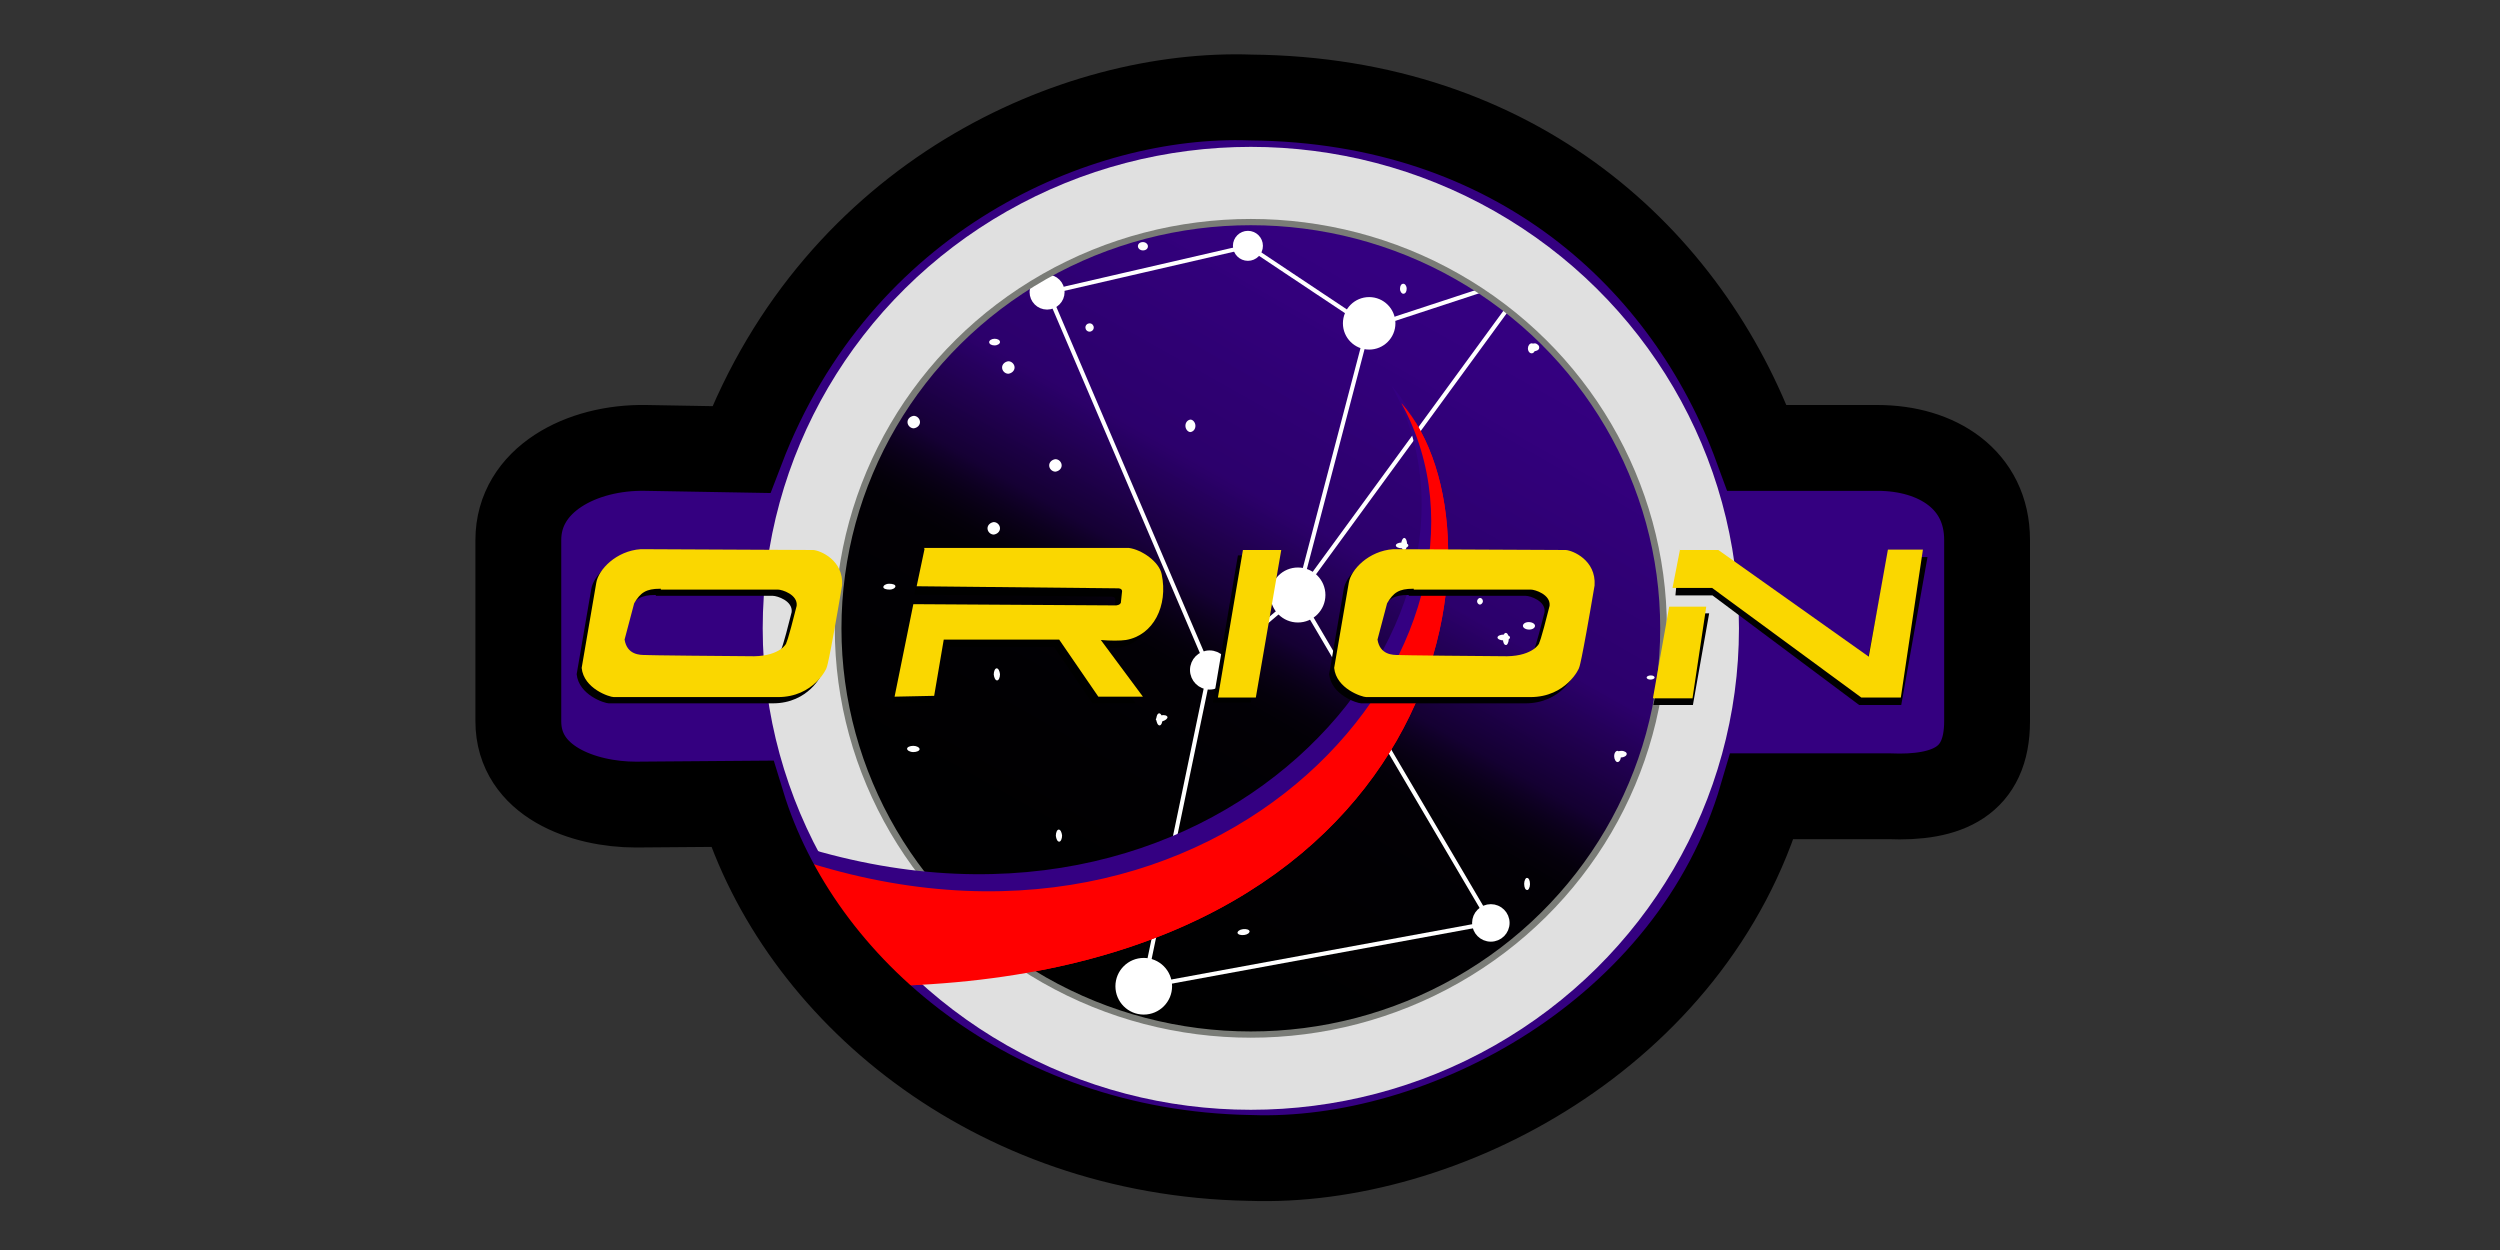
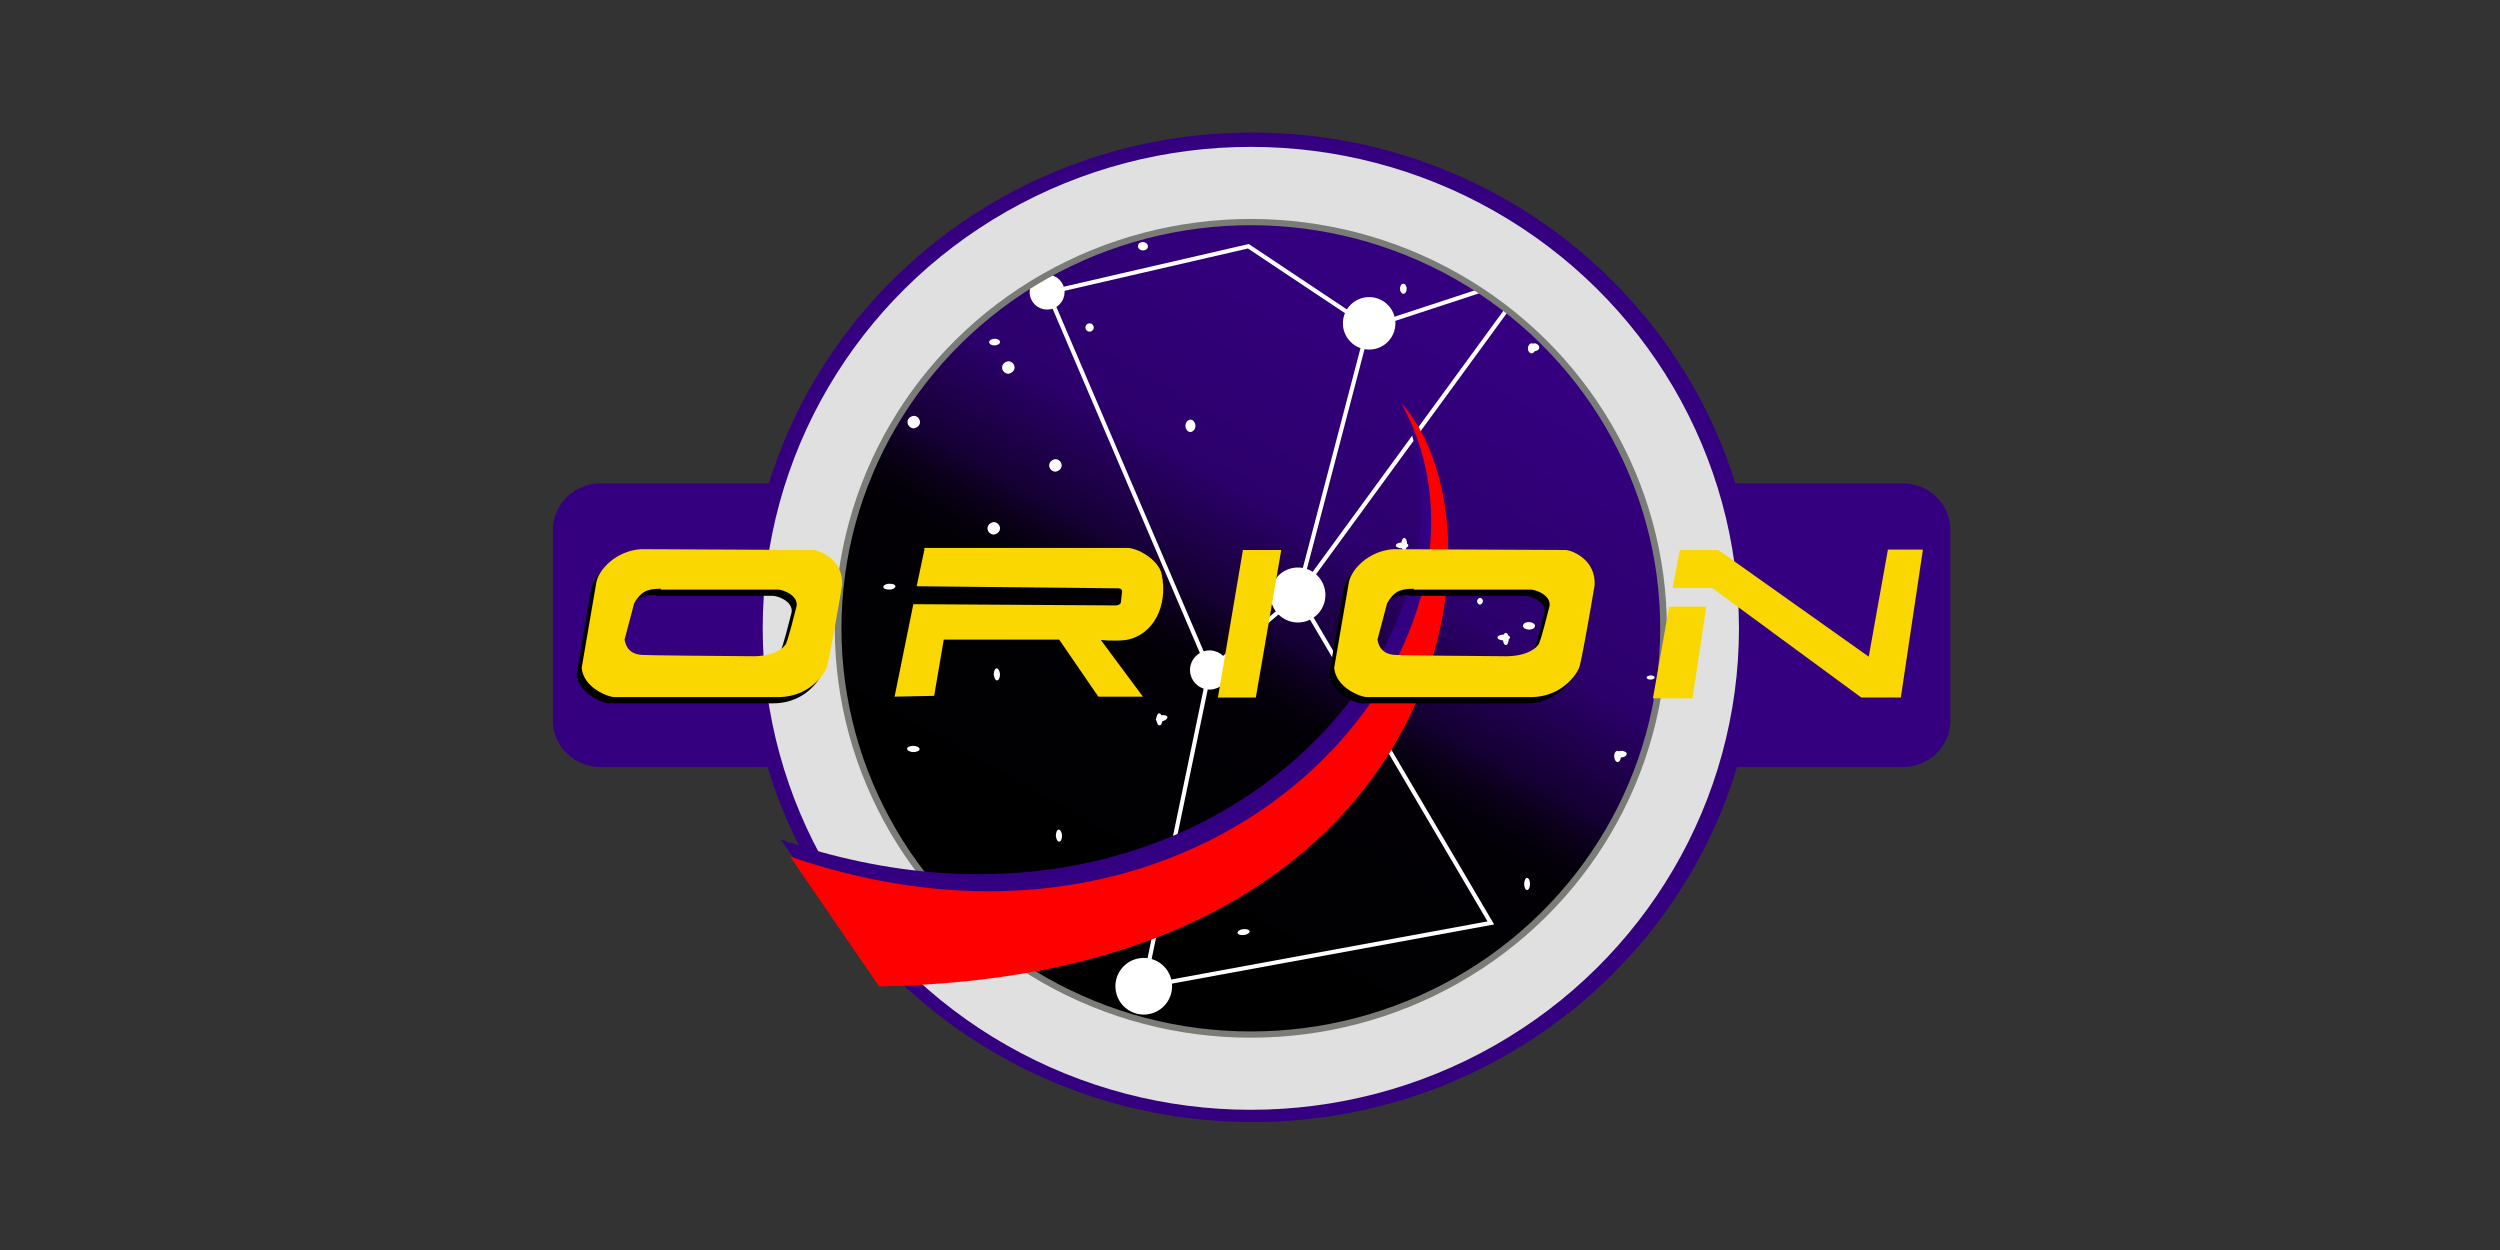
<svg xmlns="http://www.w3.org/2000/svg" id="ORION_Almeria_UNIdiversidad" data-name="ORION Almeria UNIdiversidad" version="1.1" viewBox="0 0 600 300">
  <rect x="0" y="0" width="600" height="300" fill="#333333" stroke="none" />
  <defs>
    <style>
      .cls-1 {
        stroke: #e0e0e0;
        stroke-width: 17.3px;
      }

      .cls-1, .cls-2, .cls-3, .cls-4 {
        fill: none;
      }

      .cls-1, .cls-2, .cls-5, .cls-4 {
        stroke-linecap: round;
      }

      .cls-1, .cls-5, .cls-4 {
        stroke-linejoin: round;
      }

      .cls-2 {
        stroke: #000;
        stroke-width: 20.6px;
      }

      .cls-6 {
        fill: #000;
      }

      .cls-6, .cls-7, .cls-8, .cls-9, .cls-10, .cls-11, .cls-12, .cls-13 {
        stroke-width: 0px;
      }

      .cls-3, .cls-5 {
        stroke: #fff;
      }

      .cls-7 {
        fill: #340082;
      }

      .cls-8 {
        fill: url(#Degradado_sin_nombre_3);
      }

      .cls-9 {
        fill: #340080;
      }

      .cls-10 {
        fill: red;
      }

      .cls-5 {
        stroke-width: 2px;
      }

      .cls-5, .cls-12 {
        fill: #fff;
      }

      .cls-11 {
        fill: #fad700;
      }

      .cls-13 {
        fill: url(#Degradado_sin_nombre_2);
      }

      .cls-4 {
        stroke: #7a7c77;
        stroke-width: 11.9px;
      }
    </style>
    <linearGradient id="Degradado_sin_nombre_3" data-name="Degradado sin nombre 3" x1="430.2" y1="-446.7" x2="525.3" y2="-282.1" gradientTransform="translate(-193.3 -202.7) scale(1 -1)" gradientUnits="userSpaceOnUse">
      <stop offset="0" stop-color="#000" />
      <stop offset=".5" stop-color="#000" stop-opacity=".8" />
      <stop offset=".6" stop-color="#000" stop-opacity=".1" />
      <stop offset="1" stop-color="#000" stop-opacity="0" />
    </linearGradient>
    <linearGradient id="Degradado_sin_nombre_2" data-name="Degradado sin nombre 2" x1="430.1" y1="-449.1" x2="530.5" y2="-271.3" gradientTransform="translate(-193.3 -202.7) scale(1 -1)" gradientUnits="userSpaceOnUse">
      <stop offset="0" stop-color="#000" />
      <stop offset=".5" stop-color="#000" stop-opacity=".8" />
      <stop offset=".7" stop-color="#000" stop-opacity=".1" />
      <stop offset="1" stop-color="#000" stop-opacity="0" />
    </linearGradient>
  </defs>
  <path id="rect8197" class="cls-9" d="M421.8,150.5c0,65.6-54.3,118.8-121.2,118.8-66.9,0-121.2-53.1-121.3-118.7,0,0,0,0,0,0,0-65.6,54.3-118.8,121.2-118.8s0,0,0,0c66.9,0,121.2,53.2,121.2,118.8ZM144.2,116h312.4c6.3,0,11.5,4.9,11.5,11.2v45.7c0,6.2-5.1,11.2-11.5,11.2H144.2c-6.3,0-11.5-4.9-11.5-11.2v-45.7c0-6.2,5.1-11.2,11.5-11.2Z" />
  <g id="g8728">
    <ellipse id="ellipse8726" class="cls-8" cx="300.2" cy="150.8" rx="108.5" ry="106.9" />
    <ellipse id="ellipse8724" class="cls-13" cx="300.2" cy="150.8" rx="104.2" ry="102.7" />
  </g>
  <path id="path5612" class="cls-3" d="M290.3,160.8l21.3-18,56.4-77.2-39.3,12.9-29.1-19.4-48.1,11.1,38.8,90.7-15.8,75.9,83.3-15.3-46.3-78.7,17.1-65.2" />
  <g id="g13430">
    <circle id="path5615" class="cls-5" cx="328.6" cy="77.6" r="5.3" />
-     <circle id="circle5617" class="cls-5" cx="299.5" cy="59" r="2.6" />
    <circle id="circle5619" class="cls-5" cx="251.3" cy="70.1" r="3.2" />
    <circle id="circle5621" class="cls-5" cx="290.3" cy="160.8" r="3.7" />
    <circle id="circle5623" class="cls-5" cx="274.5" cy="236.7" r="5.8" />
-     <circle id="circle5625" class="cls-5" cx="357.8" cy="221.5" r="3.5" />
    <circle id="circle5627" class="cls-5" cx="311.5" cy="142.8" r="5.6" />
  </g>
  <path id="circle6416" class="cls-12" d="M213.5,141.5c-.8,0-1.5-.2-1.5-.6s.6-.8,1.4-.8,1.5.2,1.5.6-.6.8-1.4.8ZM279,173.1c-.8.2-1.5,0-1.6-.4,0,0,0,0,0,0,0-.4.5-.8,1.2-1,0,0,0,0,0,0,.8-.2,1.5,0,1.6.4,0,0,0,0,0,0,0,.4-.5.8-1.2,1,0,0,0,0,0,0ZM279,172.6c0,.8-.3,1.5-.7,1.5-.4,0-.7-.6-.8-1.4,0,0,0,0,0,0,0-.8.3-1.5.7-1.5.4,0,.7.6.8,1.4,0,0,0,0,0,0ZM219.2,179c.8,0,1.5.4,1.5.8,0,.4-.7.7-1.5.7-.8,0-1.5-.4-1.5-.8,0-.4.7-.7,1.5-.7ZM240,161.8c0,.8-.3,1.5-.7,1.5-.4,0-.7-.6-.8-1.4,0,0,0,0,0,0,0-.8.3-1.5.7-1.5.4,0,.7.6.8,1.4,0,0,0,0,0,0ZM254.9,200.5c0,.8-.3,1.5-.7,1.5-.4,0-.7-.6-.8-1.4,0,0,0,0,0,0,0-.8.3-1.5.7-1.5.4,0,.7.6.8,1.4,0,0,0,0,0,0ZM298.6,224.4c-.8.1-1.5-.1-1.6-.5,0,0,0,0,0,0,0-.4.5-.8,1.3-.9,0,0,0,0,0,0,.8-.1,1.5.1,1.6.5,0,0,0,0,0,0,0,.4-.5.8-1.3.9,0,0,0,0,0,0ZM367.2,212.2c0,.8-.4,1.5-.7,1.4-.4,0-.7-.6-.7-1.5,0,0,0,0,0,0,0-.8.4-1.5.7-1.4.4,0,.7.6.7,1.5,0,0,0,0,0,0ZM388.2,182.9c-.4,0-.8-.7-.8-1.4,0-.8.4-1.3.8-1.3.4,0,.8.7.8,1.4,0,.8-.4,1.3-.8,1.3ZM390.4,181c0,.4-.7.8-1.4.8-.8,0-1.4-.4-1.3-.8,0,0,0,0,0,0,0-.4.7-.8,1.4-.8.8,0,1.4.4,1.3.8,0,0,0,0,0,0ZM397.1,162.6c0,.3-.5.5-1,.5-.5,0-.9-.2-.9-.5,0,0,0,0,0,0,0-.3.5-.5,1-.5.5,0,.9.2.9.5,0,0,0,0,0,0ZM355.9,144.3c0,.4-.4.8-.7.8,0,0,0,0,0,0-.4,0-.7-.4-.7-.8,0,0,0,0,0,0,0-.4.4-.8.7-.8,0,0,0,0,0,0,.4,0,.7.4.7.8,0,0,0,0,0,0ZM362.1,153.4c0,.8-.4,1.5-.7,1.4-.4,0-.7-.6-.7-1.5,0,0,0,0,0,0,0-.8.4-1.5.7-1.4.4,0,.7.6.7,1.5,0,0,0,0,0,0ZM366.9,149.3c.8,0,1.5.4,1.5.9,0,0,0,0,0,0,0,.5-.6.9-1.4.9,0,0,0,0,0,0-.8,0-1.5-.4-1.5-.9,0,0,0,0,0,0,0-.5.6-.9,1.4-.9,0,0,0,0,0,0ZM360.9,152.3c.8,0,1.5.3,1.5.7,0,0,0,0,0,0,0,.4-.7.7-1.5.7,0,0,0,0,0,0-.8,0-1.5-.3-1.5-.7,0,0,0,0,0,0,0-.4.7-.7,1.5-.7,0,0,0,0,0,0ZM336.5,130.2c.8,0,1.5.3,1.5.7,0,0,0,0,0,0,0,.4-.7.7-1.5.7,0,0,0,0,0,0-.8,0-1.5-.3-1.5-.7,0,0,0,0,0,0,0-.4.7-.7,1.5-.7,0,0,0,0,0,0ZM337.7,130.6c0,.8-.3,1.4-.7,1.5-.4,0-.7-.7-.7-1.5,0-.8.3-1.4.7-1.5.4,0,.7.7.7,1.5ZM368.4,82.4c.6.1,1.1.6,1,1.1,0,.5-.7.8-1.3.8-.6-.1-1.1-.6-1-1.1,0-.5.7-.8,1.3-.8ZM368.5,83.6c0,.6-.4,1.2-.9,1.2-.5,0-.9-.5-.9-1.2,0-.6.4-1.2.9-1.2.5,0,.9.5.9,1.2ZM337.6,69.3c0,.7-.3,1.2-.8,1.2-.4,0-.8-.5-.8-1.2,0-.7.3-1.2.8-1.2.4,0,.8.5.8,1.2ZM286.9,102.2c0,.8-.5,1.4-1.2,1.5-.6,0-1.2-.7-1.2-1.5,0-.8.5-1.4,1.2-1.5.6,0,1.2.7,1.2,1.5ZM275.5,59.1c0,.6-.5,1-1.2,1-.7,0-1.2-.5-1.2-1,0-.6.5-1,1.2-1,.7,0,1.2.5,1.2,1ZM262.5,78.6c0,.6-.5,1-1,1,0,0,0,0,0,0-.6,0-1-.5-1-1,0-.6.5-1,1-1,0,0,0,0,0,0,.6,0,1,.5,1,1ZM240,126.8c0,.8-.7,1.4-1.5,1.5-.8,0-1.5-.7-1.5-1.5,0-.8.7-1.4,1.5-1.5.8,0,1.5.7,1.5,1.5ZM220.8,101.3c0,.8-.7,1.4-1.5,1.5-.8,0-1.5-.7-1.5-1.5,0-.8.7-1.4,1.5-1.5.8,0,1.5.7,1.5,1.5ZM254.8,111.7c0,.8-.7,1.4-1.5,1.5-.8,0-1.5-.7-1.5-1.5,0-.8.7-1.4,1.5-1.5.8,0,1.5.7,1.5,1.5ZM243.5,88.2c0,.8-.7,1.4-1.5,1.5-.8,0-1.5-.7-1.5-1.5,0-.8.7-1.4,1.5-1.5.8,0,1.5.7,1.5,1.5ZM240,82.1c0,.4-.6.8-1.3.8-.7,0-1.3-.3-1.3-.8,0,0,0,0,0,0,0-.4.6-.8,1.3-.8.7,0,1.3.3,1.3.8,0,0,0,0,0,0Z" />
  <path id="path8700" class="cls-10" d="M336.4,96.8c27.3,31.4,11.3,137.8-125.4,139.9l-21.3-31.1c104.3,35.8,177.5-52.2,146.7-108.7Z" />
  <g id="g8176">
    <ellipse id="ellipse8166" class="cls-4" cx="300.2" cy="150.8" rx="104.2" ry="102.7" />
    <ellipse id="path8164" class="cls-1" cx="300.2" cy="150.8" rx="108.5" ry="106.9" />
  </g>
  <path id="path8704" class="cls-7" d="M334.1,92.7c27.3,31.4,11.3,137.8-125.4,139.9l-21.3-31.1c104.3,35.8,177.5-52.2,146.7-108.7Z" />
  <path id="path8702" class="cls-10" d="M336.4,96.8c27.3,31.4,11.3,137.8-125.4,139.9l-21.3-31.1c104.3,35.8,177.5-52.2,146.7-108.7Z" />
  <g id="g8708">
-     <path id="path8706" class="cls-2" d="M299.7,277.9c-61.7-1.2-108-40.5-121.6-85l-25.5.2c-12.5,0-28.2-5.5-28.2-20v-43.5c0-14.5,15.2-22.4,30.6-22.1l22.9.4c23.3-61,80.4-86,122.3-84.5,63.6.6,104.9,38.7,121.5,84.1h28.9c14.3,0,26.3,7.6,26.3,22.1v43.5c0,14.5-9.5,18.6-23.6,18h-30.4c-16.8,57.3-76.9,88.5-122.9,86.8h0Z" />
-   </g>
+     </g>
  <g id="ORION">
    <g id="path8485">
      <path class="cls-6" d="M221.3,133.9l-1.9,8.8,47.4.5s.9,0,.9.7l-.3,2.8c-.3.5-.7.5-1.1.5l-47.6-.3-4.4,21.7h9.3c0,0,2.3-13.3,2.3-13.3h27.1l9.2,13.5h10.4l-9.9-13.4c2.1.2,4.6.2,6,0,6.4-1.1,10-8,8.4-15.4-.6-2.9-4.7-5.7-7.7-6.2h-48.1Z" />
    </g>
    <path id="path8465" class="cls-11" d="M221.9,131.7l-1.9,9,48.4.5s.9,0,.9.7l-.3,2.8c-.3.5-.7.5-1.1.6l-48.7-.3-4.5,22.2,9.5-.2,2.3-13.5h27.7l9.4,13.7h10.7l-10.1-13.6c2.2.2,4.7.2,6,0,6.6-1.1,10.2-8.2,8.6-15.8-.6-3-4.8-5.9-7.9-6.3h-49.2c0,0,0,0,0,0Z" />
    <g id="path8517">
-       <polygon class="cls-6" points="291.1 168.6 300.2 168.6 306.3 133.2 297.1 133.3 291.1 168.6" />
-     </g>
+       </g>
    <path id="path8515" class="cls-11" d="M292.3,167.4h9.1l6.1-35.4h-9.2c0,0-6,35.4-6,35.4Z" />
    <path id="path8343" class="cls-6" d="M152.6,133.3c-5.9.4-10.2,4.9-10.7,8.1l-3.5,20.4c.5,5,6.7,7,7.7,7h39.4c8.6,0,11.8-7,11.7-7.1,0,0,.4-.2,3.7-19.7.4-6.1-5.3-8.4-6.9-8.5l-41.4-.2ZM157.4,143h28.1c1,0,4.8,1.2,4.5,3.9-2.2,8.8-2.5,8.9-2.5,8.9.2,0-1.4,3.1-7.7,3.2-26.2-.2-26.1-.3-26.1-.3-1.3,0-4.4,0-5-3.7l2.3-8.7c1.5-2.6,2.9-3.5,6.2-3.5h.2Z" />
    <path id="path8333" class="cls-11" d="M153.8,131.8c-5.9.4-10.2,4.9-10.7,8.1l-3.5,20.4c.5,5,6.7,7,7.7,7h39.4c8.6,0,11.8-7,11.7-7.1,0,0,.4-.2,3.7-19.7.4-6.1-5.3-8.4-6.9-8.5l-41.4-.2ZM158.6,141.5h28.1c1,0,4.8,1.2,4.5,3.9-2.2,8.8-2.5,8.9-2.5,8.9.2,0-1.4,3.1-7.7,3.2-26.2-.2-26.1-.3-26.1-.3-1.3,0-4.4,0-5-3.7l2.3-8.7c1.5-2.6,2.9-3.5,6.2-3.5h.2Z" />
-     <path id="path8558" class="cls-6" d="M401.3,147.2h8.9l-3.9,22h-9.5l4.6-22ZM403,133.7h10.4l34.7,25.5,4.9-25.5h9.6l-6.3,35.5h-10.1l-35.2-26.3h-8.9l.9-9.3Z" />
    <path id="path8555" class="cls-11" d="M400.6,145.6h8.9l-3.3,22h-9.5l3.9-22ZM403.1,132h9.3l36.1,25.6,4.6-25.7h8.4l-5.3,35.5h-9.5l-35.8-26.3h-9.5l1.8-9.2Z" />
    <path id="path8676" class="cls-6" d="M333.2,133.3c-5.9.4-10.2,4.9-10.7,8.1l-3.5,20.4c.5,5,6.7,7,7.7,7h39.4c8.6,0,11.8-7,11.7-7.1,0,0,.4-.2,3.7-19.7.4-6.1-5.3-8.4-6.9-8.5l-41.4-.2ZM338.1,143h28.1c1,0,4.8,1.2,4.5,3.9-2.2,8.8-2.5,8.9-2.5,8.9.2,0-1.4,3.1-7.7,3.2-26.2-.2-26.1-.3-26.1-.3-1.3,0-4.4,0-5-3.7l2.3-8.7c1.5-2.6,2.9-3.5,6.2-3.5h.2Z" />
    <path id="path8678" class="cls-11" d="M334.4,131.8c-5.9.4-10.2,4.9-10.7,8.1l-3.5,20.4c.5,5,6.7,7,7.7,7h39.4c8.6,0,11.8-7,11.7-7.1,0,0,.4-.2,3.7-19.7.4-6.1-5.3-8.4-6.9-8.5l-41.4-.2ZM339.3,141.5h28.1c1,0,4.8,1.2,4.5,3.9-2.2,8.8-2.5,8.9-2.5,8.9.2,0-1.4,3.1-7.7,3.2-26.2-.2-26.1-.3-26.1-.3-1.3,0-4.4,0-5-3.7l2.3-8.7c1.5-2.6,2.9-3.5,6.2-3.5h.2Z" />
  </g>
</svg>